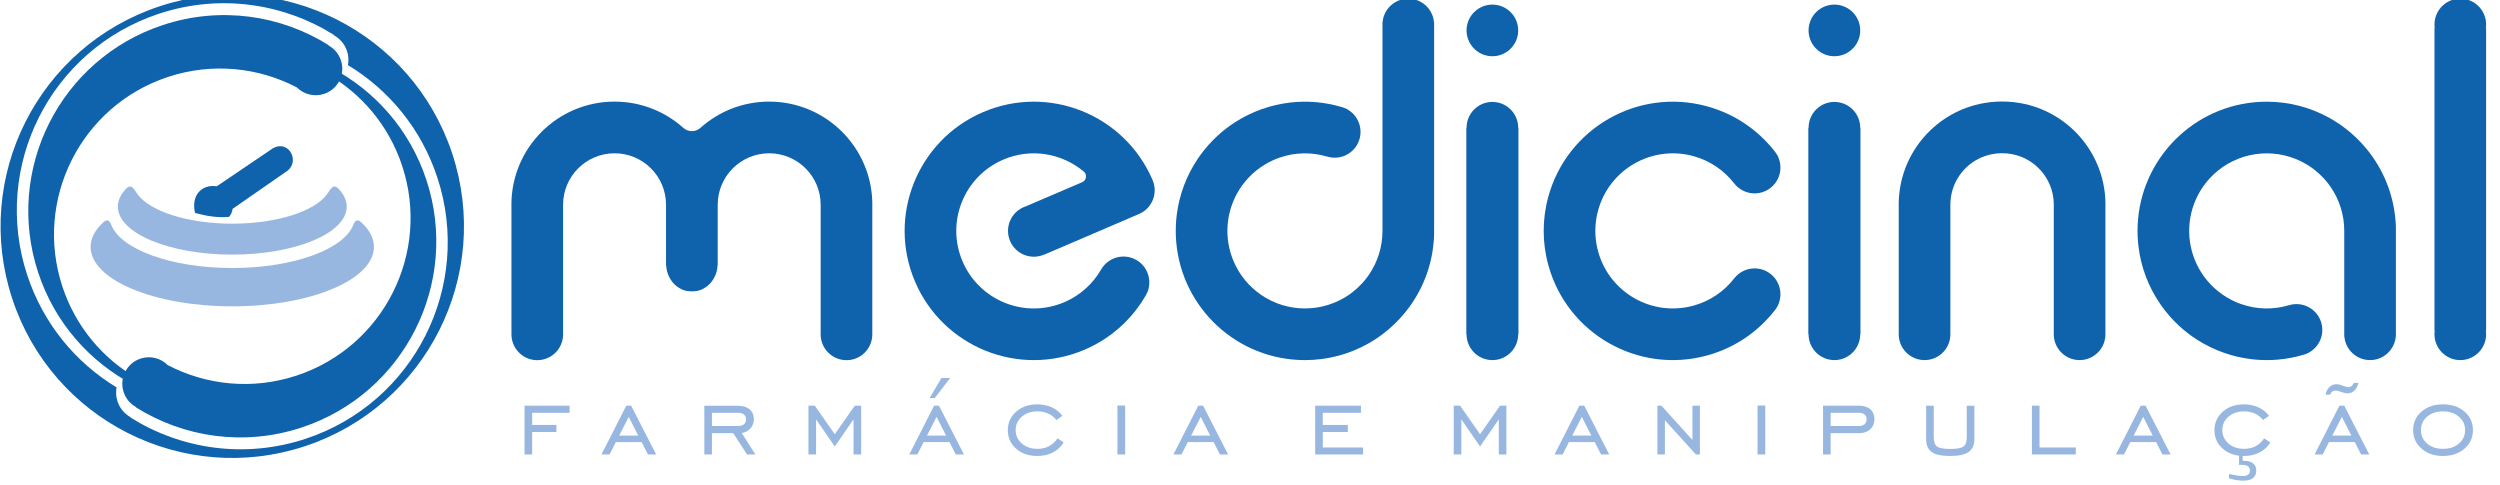
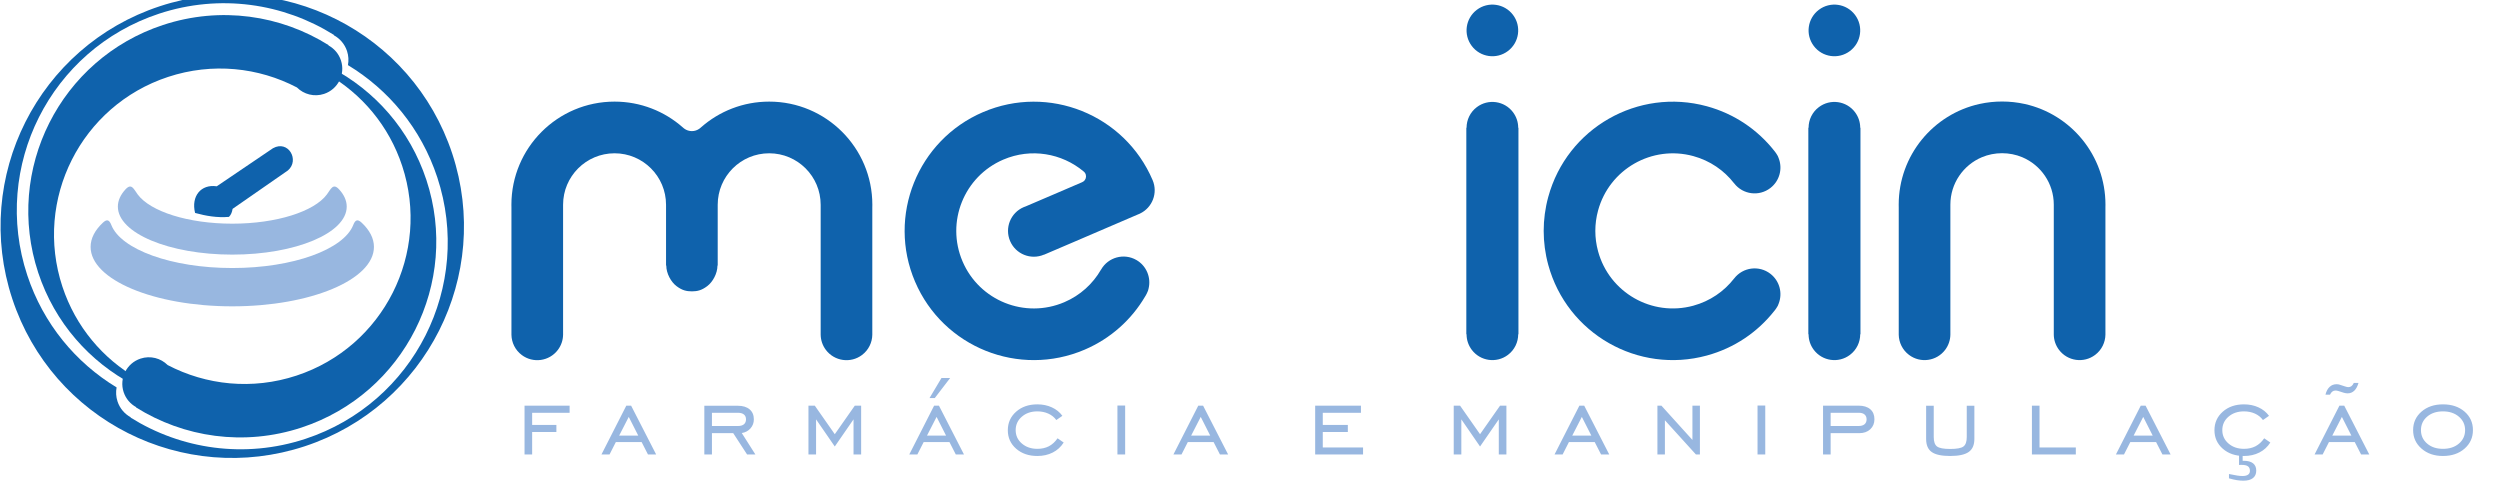
<svg xmlns="http://www.w3.org/2000/svg" width="206" height="40" viewBox="0 0 206 40" fill="none">
  <g clip-path="url(#clip0_471_22555)">
    <path fill-rule="evenodd" clip-rule="evenodd" d="M10.993 31.709C7.406 29.83 4.516 26.61 3.147 22.46C0.353 13.988 4.956 4.854 13.429 2.06C18.182 0.493 23.143 1.253 27.076 3.719L27.063 3.741C27.534 3.998 27.912 4.427 28.094 4.976C28.472 6.123 27.849 7.36 26.701 7.738C25.89 8.006 25.033 7.772 24.467 7.206C21.305 5.554 17.504 5.133 13.848 6.338C6.673 8.705 2.775 16.44 5.141 23.615C6.236 26.935 8.482 29.553 11.289 31.174C11.374 31.206 11.445 31.275 11.476 31.368C11.529 31.53 11.441 31.704 11.279 31.758C11.178 31.791 11.071 31.77 10.993 31.709Z" fill="#0F62AC" />
    <path fill-rule="evenodd" clip-rule="evenodd" d="M17.86 15.351C19.442 14.278 20.91 13.288 22.491 12.215C23.758 11.508 24.712 13.2 23.723 14.044C22.18 15.11 20.708 16.145 19.165 17.21C19.125 17.466 19.043 17.696 18.867 17.871C17.888 17.953 16.97 17.794 16.074 17.547C15.735 16.168 16.557 15.158 17.86 15.351Z" fill="#0F62AC" />
    <path fill-rule="evenodd" clip-rule="evenodd" d="M19.141 20.98C13.934 20.98 9.712 19.209 9.712 17.025C9.712 16.524 9.935 16.044 10.341 15.603C10.845 15.055 11.021 15.588 11.354 16.033C12.393 17.423 15.486 18.431 19.141 18.431C22.796 18.431 25.889 17.423 26.927 16.033C27.261 15.588 27.437 15.055 27.941 15.603C28.347 16.044 28.57 16.524 28.57 17.025C28.57 19.209 24.348 20.98 19.141 20.98Z" fill="#98B7E0" />
    <path fill-rule="evenodd" clip-rule="evenodd" d="M19.14 25.242C12.693 25.242 7.466 23.049 7.466 20.345C7.466 19.635 7.828 18.959 8.477 18.35C8.831 18.017 9.015 18.137 9.173 18.54C9.96 20.55 14.122 22.085 19.14 22.085C24.157 22.085 28.319 20.55 29.107 18.54C29.265 18.137 29.448 18.017 29.803 18.35C30.452 18.959 30.813 19.635 30.813 20.345C30.813 23.049 25.587 25.242 19.14 25.242Z" fill="#98B7E0" />
    <path fill-rule="evenodd" clip-rule="evenodd" d="M27.289 5.578C30.877 7.457 33.766 10.678 35.135 14.827C37.929 23.3 33.326 32.434 24.853 35.227C20.1 36.795 15.139 36.034 11.206 33.569L11.219 33.547C10.748 33.29 10.37 32.861 10.188 32.311C9.81 31.164 10.434 29.927 11.581 29.549C12.393 29.281 13.249 29.515 13.815 30.081C16.977 31.733 20.778 32.155 24.434 30.949C31.609 28.583 35.507 20.848 33.141 13.673C32.046 10.352 29.8 7.734 26.993 6.113C26.908 6.082 26.837 6.013 26.806 5.92C26.753 5.758 26.841 5.583 27.003 5.529C27.104 5.496 27.211 5.518 27.289 5.578Z" fill="#0F62AC" />
    <path fill-rule="evenodd" clip-rule="evenodd" d="M9.608 31.922C6.25 29.89 3.572 26.695 2.246 22.675C-0.705 13.726 4.157 4.079 13.106 1.128C18.126 -0.527 23.366 0.276 27.52 2.88L27.507 2.904C28.004 3.175 28.403 3.628 28.595 4.208C28.722 4.595 28.742 4.992 28.67 5.365C32.029 7.398 34.706 10.592 36.032 14.613C38.983 23.561 34.121 33.208 25.173 36.159C20.153 37.815 14.913 37.011 10.759 34.407L10.772 34.384C10.275 34.113 9.875 33.66 9.684 33.079C9.556 32.692 9.537 32.295 9.608 31.922ZM1.012 24.622C-2.29 14.611 3.15 3.818 13.161 0.516C23.172 -2.785 33.965 2.654 37.267 12.666C40.569 22.677 35.129 33.47 25.117 36.771C15.106 40.073 4.313 34.633 1.012 24.622Z" fill="#0F62AC" />
    <path fill-rule="evenodd" clip-rule="evenodd" d="M90.72 22.223L90.722 22.227L90.731 22.21C91.315 21.191 92.615 20.838 93.635 21.422C94.476 21.905 94.862 22.875 94.644 23.771C94.63 23.877 94.584 24.009 94.502 24.172C94.478 24.224 94.451 24.275 94.422 24.326C94.403 24.359 94.383 24.391 94.363 24.423C93.252 26.316 91.546 27.883 89.373 28.813C83.967 31.124 77.712 28.616 75.401 23.21C73.09 17.805 75.598 11.55 81.004 9.238C86.409 6.927 92.664 9.436 94.975 14.841L94.976 14.844C95.425 15.895 94.96 17.107 93.938 17.596L93.934 17.598C93.909 17.61 93.882 17.622 93.856 17.634C93.831 17.644 93.806 17.654 93.782 17.663L88.491 19.935L87.99 20.149L86.034 20.986L86.031 20.979L86.024 20.982C84.944 21.444 83.694 20.942 83.232 19.862C82.77 18.782 83.271 17.531 84.352 17.069C84.406 17.047 84.46 17.026 84.515 17.008L86.317 16.237L86.818 16.023C87.598 15.688 88.377 15.353 89.157 15.018C89.247 14.98 89.32 14.93 89.381 14.852C89.512 14.683 89.527 14.447 89.411 14.26C89.394 14.232 89.374 14.206 89.351 14.181C89.329 14.158 89.306 14.139 89.282 14.12C87.497 12.632 84.96 12.174 82.676 13.151C79.431 14.538 77.926 18.293 79.313 21.537C80.7 24.782 84.455 26.288 87.7 24.901C89.021 24.336 90.054 23.378 90.72 22.223Z" fill="#0F62AC" />
-     <path fill-rule="evenodd" clip-rule="evenodd" d="M181.036 27.99C180.508 27.652 180.017 27.272 179.565 26.856C179.047 26.378 178.581 25.853 178.172 25.29L178.157 25.269L178.096 25.183C178.064 25.138 178.032 25.093 178.001 25.047L177.981 25.018C177.043 23.644 176.418 22.04 176.21 20.307L176.206 20.277C176.199 20.219 176.193 20.16 176.187 20.101L176.177 20L176.17 19.916C176.119 19.312 176.12 18.7 176.174 18.085C176.649 12.646 181.214 8.379 186.777 8.379C188.661 8.379 190.43 8.869 191.965 9.727L192.002 9.748C192.055 9.778 192.107 9.808 192.16 9.839L192.273 9.906L192.333 9.943C192.618 10.117 192.895 10.306 193.166 10.508C193.166 10.481 193.166 10.479 193.166 10.507V10.509C193.84 11.015 194.465 11.609 195.022 12.291C196.439 14.026 197.219 16.074 197.388 18.15C197.402 18.326 197.421 18.524 197.421 18.738V19.026C197.423 24.865 197.421 20.265 197.421 27.534C197.421 27.544 197.421 27.554 197.421 27.564C197.421 27.62 197.421 27.675 197.421 27.731C197.418 27.731 197.416 27.731 197.413 27.731C197.379 28.115 197.241 28.494 196.992 28.825C196.285 29.763 194.951 29.95 194.013 29.242C193.513 28.865 193.226 28.31 193.175 27.731C193.172 27.731 193.169 27.731 193.166 27.731C193.166 27.669 193.166 27.606 193.166 27.544C193.166 27.539 193.166 27.533 193.166 27.528C193.166 21.859 193.168 24.681 193.166 19.011C193.166 17.692 192.762 16.468 192.076 15.452L192.074 15.45C192.048 15.411 192.022 15.374 191.996 15.336L191.98 15.315C191.956 15.28 191.931 15.247 191.906 15.213L191.892 15.194C191.868 15.162 191.843 15.13 191.819 15.098L191.789 15.06C191.767 15.033 191.745 15.005 191.722 14.978C191.689 14.937 191.655 14.897 191.622 14.858L191.621 14.857C191.59 14.821 191.559 14.787 191.529 14.752L191.51 14.731L191.453 14.67C191.227 14.428 190.983 14.202 190.722 13.997L190.721 13.996C190.682 13.966 190.643 13.936 190.604 13.906L190.598 13.902C190.56 13.874 190.522 13.846 190.483 13.818L190.472 13.81C190.437 13.786 190.403 13.762 190.368 13.738L190.336 13.716L190.259 13.666L190.19 13.621L190.144 13.593C190.112 13.573 190.08 13.553 190.047 13.534L190.025 13.521C187.785 12.2 184.868 12.337 182.736 14.078C182.286 14.446 181.899 14.863 181.577 15.314C181.254 15.766 180.986 16.268 180.784 16.813C180.023 18.878 180.394 21.084 181.585 22.748C181.61 22.783 181.636 22.818 181.662 22.853L181.663 22.854C182.313 23.72 183.178 24.416 184.178 24.862L184.223 24.881L184.289 24.91L184.378 24.946L184.424 24.965C184.467 24.982 184.511 24.999 184.555 25.015C184.59 25.028 184.625 25.041 184.66 25.053C185.979 25.518 187.352 25.523 188.601 25.15L188.599 25.154L188.617 25.148C189.742 24.809 190.929 25.446 191.268 26.571C191.548 27.5 191.162 28.47 190.387 28.972C190.305 29.039 190.181 29.103 190.009 29.165C189.955 29.186 189.901 29.205 189.845 29.222C189.808 29.233 189.772 29.243 189.736 29.252C188.414 29.635 187.011 29.765 185.601 29.607C183.981 29.426 182.41 28.868 181.036 27.99Z" fill="#0F62AC" />
    <path fill-rule="evenodd" clip-rule="evenodd" d="M166.843 8.569C170.646 9.414 173.49 12.808 173.49 16.866C173.49 16.941 173.489 17.016 173.487 17.09V21.163V27.524V27.555V27.583C173.475 28.214 173.183 28.834 172.64 29.243C171.702 29.951 170.368 29.764 169.661 28.826C169.379 28.453 169.24 28.017 169.232 27.583H169.232V27.561V27.545V24.234V16.908H169.231L169.232 16.866C169.232 15.109 168.164 13.602 166.641 12.958C165.588 12.513 164.354 12.513 163.301 12.958C161.779 13.602 160.711 15.109 160.711 16.866L160.711 16.908H160.711V24.234V27.545V27.561V27.583H160.711C160.703 28.017 160.563 28.453 160.282 28.826C159.574 29.764 158.24 29.951 157.302 29.243C156.759 28.834 156.468 28.214 156.456 27.583L156.456 27.555V27.524V21.163V17.09C156.454 17.016 156.453 16.941 156.453 16.866C156.453 12.8 159.308 9.401 163.123 8.564C164.339 8.297 165.627 8.299 166.843 8.569Z" fill="#0F62AC" />
    <path fill-rule="evenodd" clip-rule="evenodd" d="M153.302 27.545H153.282C153.281 28.189 152.989 28.826 152.435 29.243C151.497 29.951 150.163 29.764 149.456 28.826C149.166 28.442 149.026 27.992 149.027 27.545H149.007V10.526H149.027C149.027 9.882 149.319 9.245 149.873 8.828C150.811 8.12 152.145 8.307 152.853 9.245C153.142 9.629 153.282 10.079 153.282 10.526H153.302V27.545Z" fill="#0F62AC" />
    <path fill-rule="evenodd" clip-rule="evenodd" d="M142.886 22.953L142.886 22.958L142.898 22.942C143.617 22.013 144.953 21.842 145.882 22.561C146.649 23.155 146.899 24.169 146.559 25.027C146.531 25.13 146.468 25.254 146.364 25.404C146.332 25.452 146.299 25.5 146.263 25.546C146.24 25.576 146.216 25.605 146.192 25.633C144.83 27.356 142.926 28.674 140.645 29.295C134.973 30.841 129.122 27.497 127.576 21.825C127.321 20.89 127.2 19.95 127.2 19.026C127.2 18.101 127.321 17.162 127.576 16.227C129.122 10.555 134.973 7.21 140.645 8.756C142.926 9.378 144.83 10.696 146.192 12.418C146.216 12.447 146.24 12.476 146.263 12.506C146.299 12.552 146.332 12.599 146.364 12.648C146.468 12.798 146.531 12.922 146.559 13.025C146.899 13.883 146.649 14.897 145.882 15.49C144.953 16.209 143.617 16.039 142.898 15.11L142.886 15.094L142.886 15.099C142.067 14.046 140.912 13.239 139.526 12.861C136.121 11.933 132.609 13.941 131.681 17.346C131.528 17.907 131.455 18.471 131.455 19.026C131.455 19.581 131.528 20.145 131.681 20.706C132.609 24.111 136.121 26.118 139.526 25.19C140.912 24.812 142.067 24.006 142.886 22.953Z" fill="#0F62AC" />
    <path fill-rule="evenodd" clip-rule="evenodd" d="M152.435 4.205C153.373 3.498 153.56 2.164 152.853 1.226C152.145 0.288 150.811 0.101 149.873 0.808C148.935 1.516 148.748 2.85 149.456 3.788C150.163 4.726 151.497 4.913 152.435 4.205Z" fill="#0F62AC" />
    <path fill-rule="evenodd" clip-rule="evenodd" d="M124.253 4.205C125.191 3.498 125.378 2.164 124.671 1.226C123.963 0.288 122.629 0.101 121.691 0.808C120.753 1.516 120.566 2.85 121.274 3.788C121.982 4.726 123.315 4.913 124.253 4.205Z" fill="#0F62AC" />
    <path fill-rule="evenodd" clip-rule="evenodd" d="M125.12 27.545H125.1C125.099 28.189 124.807 28.826 124.253 29.243C123.315 29.951 121.981 29.764 121.274 28.826C120.984 28.442 120.844 27.992 120.845 27.545H120.825V10.526H120.845C120.845 9.882 121.137 9.245 121.691 8.827C122.629 8.12 123.963 8.307 124.671 9.245C124.96 9.629 125.1 10.079 125.1 10.526H125.12V27.545Z" fill="#0F62AC" />
-     <path fill-rule="evenodd" clip-rule="evenodd" d="M101.785 10.062C101.257 10.4 100.766 10.78 100.315 11.196C99.797 11.674 99.331 12.199 98.921 12.762L98.906 12.783L98.846 12.869C98.813 12.914 98.781 12.959 98.75 13.005L98.73 13.034C97.792 14.408 97.168 16.012 96.959 17.745L96.956 17.775C96.949 17.833 96.942 17.892 96.937 17.951L96.927 18.052L96.919 18.136C96.868 18.74 96.869 19.352 96.924 19.967C97.399 25.406 101.964 29.673 107.526 29.673C109.41 29.673 111.179 29.183 112.714 28.325L112.751 28.304C112.804 28.274 112.857 28.244 112.909 28.213L113.022 28.146L113.082 28.11C113.367 27.935 113.645 27.747 113.915 27.544C113.916 27.571 113.916 27.573 113.916 27.545V27.543C114.59 27.037 115.214 26.443 115.771 25.761C117.189 24.026 117.968 21.978 118.137 19.902C118.151 19.726 118.17 19.528 118.17 19.314L118.171 19.026C118.173 13.187 118.171 9.295 118.171 2.027V1.996V1.829H118.162C118.129 1.445 117.991 1.066 117.742 0.736C117.034 -0.202 115.7 -0.389 114.762 0.318C114.262 0.695 113.976 1.251 113.924 1.829H113.916V2.017V2.032C113.916 7.702 113.916 13.371 113.916 19.041C113.913 20.36 113.512 21.584 112.825 22.6L112.824 22.602C112.798 22.641 112.772 22.678 112.745 22.716L112.73 22.737C112.705 22.771 112.681 22.805 112.655 22.839L112.642 22.858C112.617 22.89 112.593 22.922 112.568 22.954L112.538 22.992C112.516 23.02 112.494 23.047 112.472 23.074C112.438 23.115 112.405 23.155 112.371 23.195L112.37 23.195C112.34 23.231 112.309 23.265 112.278 23.3L112.259 23.321L112.203 23.382C111.977 23.625 111.733 23.85 111.472 24.055L111.471 24.056C111.432 24.086 111.393 24.116 111.353 24.146L111.348 24.15C111.309 24.178 111.271 24.206 111.232 24.234L111.221 24.242C111.187 24.266 111.152 24.29 111.118 24.314L111.085 24.336L111.009 24.386L110.939 24.431L110.894 24.459C110.861 24.479 110.829 24.499 110.797 24.518L110.774 24.532C108.534 25.852 105.617 25.715 103.486 23.974C103.035 23.606 102.648 23.189 102.326 22.738C102.004 22.286 101.736 21.784 101.534 21.239C100.772 19.174 101.144 16.968 102.335 15.304C102.36 15.269 102.386 15.234 102.412 15.199L102.412 15.198C103.062 14.332 103.927 13.636 104.928 13.19L104.972 13.171L105.038 13.143L105.127 13.106L105.173 13.087C105.216 13.07 105.26 13.053 105.304 13.037C105.339 13.024 105.374 13.011 105.409 12.999C106.729 12.534 108.102 12.529 109.35 12.902L109.348 12.898L109.367 12.904C110.492 13.243 111.678 12.606 112.017 11.481C112.297 10.552 111.912 9.582 111.136 9.081C111.054 9.013 110.93 8.949 110.758 8.887C110.705 8.866 110.65 8.847 110.594 8.83C110.558 8.819 110.521 8.809 110.485 8.8C109.163 8.417 107.76 8.287 106.35 8.445C104.73 8.626 103.159 9.184 101.785 10.062Z" fill="#0F62AC" />
-     <path fill-rule="evenodd" clip-rule="evenodd" d="M204.855 12.327V10.923V2.315H204.834C204.911 1.775 204.781 1.205 204.426 0.736C203.719 -0.202 202.385 -0.39 201.447 0.318C200.808 0.801 200.517 1.574 200.621 2.315H200.601V10.923V12.327V27.247H200.621C200.517 27.988 200.808 28.762 201.447 29.244C202.385 29.951 203.719 29.764 204.426 28.826C204.781 28.356 204.911 27.787 204.834 27.247H204.855V12.327Z" fill="#0F62AC" />
    <path fill-rule="evenodd" clip-rule="evenodd" d="M59.139 21.881H59.119C59.119 22.525 58.739 23.228 58.273 23.579C57.807 23.931 57.451 24.005 57.011 24.008C56.57 24.005 56.214 23.931 55.748 23.579C55.282 23.228 54.902 22.525 54.902 21.881H54.882V20.168V20.063V16.914H54.881L54.882 16.873C54.882 14.53 52.983 12.631 50.64 12.631C48.297 12.631 46.398 14.53 46.398 16.873L46.398 16.914H46.398V24.24V27.551V27.567V27.589H46.398C46.39 28.023 46.25 28.459 45.969 28.832C45.261 29.77 43.928 29.957 42.989 29.25C42.446 28.84 42.155 28.221 42.143 27.589L42.143 27.561V27.531V21.169V17.097C42.141 17.022 42.14 16.948 42.14 16.873C42.14 12.178 45.945 8.373 50.64 8.373C52.789 8.373 54.753 9.171 56.249 10.487C56.289 10.522 56.327 10.557 56.37 10.589C56.562 10.734 56.787 10.804 57.011 10.804C57.234 10.804 57.459 10.734 57.651 10.589C57.694 10.557 57.732 10.522 57.772 10.487C59.268 9.171 61.232 8.373 63.381 8.373C68.076 8.373 71.881 12.178 71.881 16.873C71.881 16.948 71.88 17.022 71.878 17.097V21.169V27.531V27.561V27.589H71.878C71.866 28.221 71.575 28.84 71.032 29.25C70.094 29.957 68.76 29.77 68.052 28.832C67.771 28.459 67.631 28.023 67.624 27.589H67.623V27.567V27.551V24.24V16.914V16.873C67.623 14.53 65.724 12.631 63.381 12.631C61.039 12.631 59.139 14.53 59.139 16.873L59.14 16.914H59.139V20.063V20.168V21.881Z" fill="#0F62AC" />
    <path d="M43.849 35.595V37.447H43.222V33.425H46.936V34.013H43.849V35.017H45.846V35.595H43.849ZM51.019 35.894H52.592L51.81 34.352L51.019 35.894ZM49.561 37.447L51.608 33.425H52.003L54.066 37.447H53.392L52.87 36.425H50.746L50.227 37.447H49.561ZM58.664 35.103H60.802C61.02 35.103 61.185 35.056 61.299 34.962C61.413 34.867 61.471 34.732 61.471 34.555C61.471 34.38 61.413 34.245 61.299 34.153C61.185 34.06 61.02 34.013 60.802 34.013H58.664V35.103ZM58.664 35.692V37.447H58.037V33.434H60.802C61.214 33.434 61.536 33.534 61.769 33.732C62.002 33.93 62.117 34.204 62.117 34.556C62.117 34.841 62.026 35.089 61.841 35.298C61.658 35.507 61.418 35.636 61.122 35.682L62.243 37.447H61.559L60.418 35.692H58.664ZM66.617 37.447V33.425H67.139L68.786 35.779L70.436 33.425H70.958V37.447H70.331V34.555L68.786 36.791L67.244 34.555V37.447H66.617ZM76.384 35.894H77.956L77.175 34.352L76.384 35.894ZM74.925 37.447L76.972 33.425H77.368L79.431 37.447H78.757L78.234 36.425H76.111L75.591 37.447H74.925ZM77.027 32.798H76.594L77.577 31.148H78.292L77.027 32.798ZM87.648 36.464C87.419 36.824 87.119 37.099 86.746 37.288C86.374 37.478 85.95 37.573 85.475 37.573C84.769 37.573 84.187 37.374 83.729 36.973C83.272 36.573 83.044 36.065 83.044 35.451C83.044 34.835 83.272 34.327 83.729 33.923C84.187 33.519 84.769 33.319 85.475 33.319C85.916 33.319 86.315 33.401 86.673 33.566C87.032 33.73 87.32 33.963 87.54 34.264L87.04 34.611C86.874 34.383 86.656 34.206 86.384 34.082C86.112 33.959 85.81 33.897 85.477 33.897C84.961 33.897 84.534 34.044 84.197 34.338C83.859 34.63 83.691 34.999 83.691 35.441C83.691 35.883 83.859 36.251 84.199 36.544C84.538 36.838 84.964 36.984 85.477 36.984C85.834 36.984 86.151 36.914 86.424 36.774C86.697 36.632 86.937 36.414 87.144 36.116L87.648 36.464ZM92.076 37.447V33.415H92.713V37.447H92.076ZM98.15 35.894H99.722L98.941 34.352L98.15 35.894ZM96.691 37.447L98.738 33.425H99.134L101.197 37.447H100.523L100 36.425H97.876L97.357 37.447H96.691ZM108.37 37.447V33.425H112.142V34.013H108.997V35.017H111.062V35.595H108.997V36.869H112.316V37.447H108.37ZM119.787 37.447V33.425H120.309L121.956 35.779L123.605 33.425H124.128V37.447H123.501V34.555L121.956 36.791L120.414 34.555V37.447H119.787ZM129.553 35.894H131.126L130.344 34.352L129.553 35.894ZM128.095 37.447L130.142 33.425H130.538L132.601 37.447H131.927L131.404 36.425H129.28L128.761 37.447H128.095ZM136.571 37.447V33.425H136.9L139.456 36.251V33.425H140.073V37.447H139.743L137.188 34.63V37.447H136.571ZM144.821 37.447V33.415H145.458V37.447H144.821ZM150.845 35.103H153.141C153.355 35.103 153.521 35.056 153.635 34.962C153.749 34.867 153.807 34.732 153.807 34.555C153.807 34.383 153.752 34.249 153.641 34.155C153.532 34.06 153.374 34.013 153.17 34.013H150.845V35.103ZM150.845 35.692V37.447H150.218V33.425H153.141C153.556 33.425 153.878 33.523 154.108 33.719C154.337 33.915 154.453 34.191 154.453 34.547C154.453 34.883 154.339 35.158 154.111 35.372C153.881 35.586 153.58 35.692 153.209 35.692H150.845ZM158.713 33.434H159.34V36.01C159.34 36.396 159.432 36.657 159.613 36.791C159.795 36.927 160.157 36.994 160.699 36.994C161.242 36.994 161.606 36.927 161.787 36.791C161.969 36.657 162.061 36.396 162.061 36.01V33.434H162.688V36.174C162.688 36.668 162.532 37.023 162.22 37.243C161.906 37.464 161.398 37.573 160.691 37.573C159.988 37.573 159.482 37.465 159.175 37.248C158.868 37.031 158.713 36.674 158.713 36.174V33.434ZM167.43 37.447V33.425H168.057V36.869H171.048V37.447H167.43ZM175.811 35.894H177.383L176.602 34.352L175.811 35.894ZM174.352 37.447L176.399 33.425H176.795L178.858 37.447H178.184L177.661 36.425H175.538L175.018 37.447H174.352ZM187.075 36.464C186.846 36.824 186.546 37.099 186.173 37.288C185.801 37.478 185.377 37.573 184.902 37.573C184.197 37.573 183.614 37.374 183.156 36.973C182.7 36.573 182.471 36.065 182.471 35.451C182.471 34.835 182.7 34.327 183.156 33.923C183.614 33.519 184.197 33.319 184.902 33.319C185.343 33.319 185.742 33.401 186.1 33.566C186.459 33.73 186.747 33.963 186.967 34.264L186.467 34.611C186.301 34.383 186.082 34.206 185.811 34.082C185.539 33.959 185.237 33.897 184.904 33.897C184.388 33.897 183.962 34.044 183.624 34.338C183.287 34.63 183.118 34.999 183.118 35.441C183.118 35.883 183.287 36.251 183.626 36.544C183.965 36.838 184.391 36.984 184.904 36.984C185.261 36.984 185.578 36.914 185.851 36.774C186.124 36.632 186.364 36.414 186.571 36.116L187.075 36.464ZM183.667 39.416V39.059C183.965 39.121 184.195 39.165 184.354 39.187C184.515 39.211 184.656 39.223 184.779 39.223C184.98 39.223 185.132 39.187 185.237 39.115C185.341 39.043 185.395 38.938 185.395 38.8C185.395 38.628 185.34 38.502 185.232 38.423C185.123 38.345 184.952 38.306 184.719 38.306C184.66 38.306 184.615 38.306 184.584 38.308C184.555 38.309 184.526 38.313 184.497 38.316V37.447H184.795V37.969H184.889C185.222 37.969 185.476 38.038 185.652 38.176C185.827 38.314 185.915 38.515 185.915 38.779C185.915 39.046 185.824 39.252 185.642 39.395C185.46 39.538 185.198 39.609 184.853 39.609C184.684 39.609 184.508 39.594 184.328 39.567C184.148 39.538 183.928 39.488 183.667 39.416ZM192.18 35.894H193.753L192.971 34.352L192.18 35.894ZM190.722 37.447L192.769 33.425H193.164L195.227 37.447H194.553L194.031 36.425H191.907L191.387 37.447H190.722ZM194.34 31.553C194.258 31.839 194.142 32.053 193.991 32.196C193.841 32.339 193.658 32.412 193.441 32.412C193.401 32.412 193.354 32.408 193.301 32.4C193.249 32.392 193.195 32.38 193.135 32.365L192.679 32.219C192.627 32.203 192.585 32.191 192.548 32.187C192.513 32.182 192.473 32.18 192.43 32.18C192.338 32.18 192.254 32.209 192.179 32.269C192.103 32.327 192.042 32.41 191.995 32.518H191.619C191.688 32.241 191.801 32.029 191.959 31.881C192.114 31.733 192.307 31.659 192.537 31.659C192.587 31.659 192.632 31.662 192.674 31.669C192.714 31.675 192.753 31.685 192.786 31.698L193.238 31.844C193.288 31.862 193.336 31.876 193.385 31.886C193.431 31.895 193.47 31.9 193.502 31.9C193.602 31.9 193.689 31.873 193.761 31.817C193.833 31.762 193.897 31.674 193.954 31.553H194.34ZM201.301 36.984C201.838 36.984 202.277 36.84 202.616 36.549C202.955 36.259 203.124 35.889 203.124 35.441C203.124 34.995 202.954 34.627 202.613 34.335C202.272 34.044 201.835 33.897 201.301 33.897C200.767 33.897 200.331 34.042 199.994 34.333C199.656 34.623 199.487 34.992 199.487 35.441C199.487 35.889 199.656 36.259 199.994 36.549C200.331 36.84 200.767 36.984 201.301 36.984ZM201.301 37.573C200.585 37.573 199.995 37.37 199.534 36.965C199.072 36.562 198.841 36.054 198.841 35.441C198.841 34.827 199.07 34.319 199.531 33.918C199.992 33.518 200.582 33.319 201.301 33.319C202.026 33.319 202.619 33.518 203.081 33.917C203.54 34.316 203.77 34.823 203.77 35.441C203.77 36.057 203.539 36.565 203.078 36.968C202.616 37.372 202.024 37.573 201.301 37.573Z" fill="#98B7E0" />
  </g>
  <defs>
    <clipPath id="clip0_471_22555">
      <rect width="205.029" height="40.401" fill="white" transform="translate(0 -0.7)" />
    </clipPath>
  </defs>
</svg>